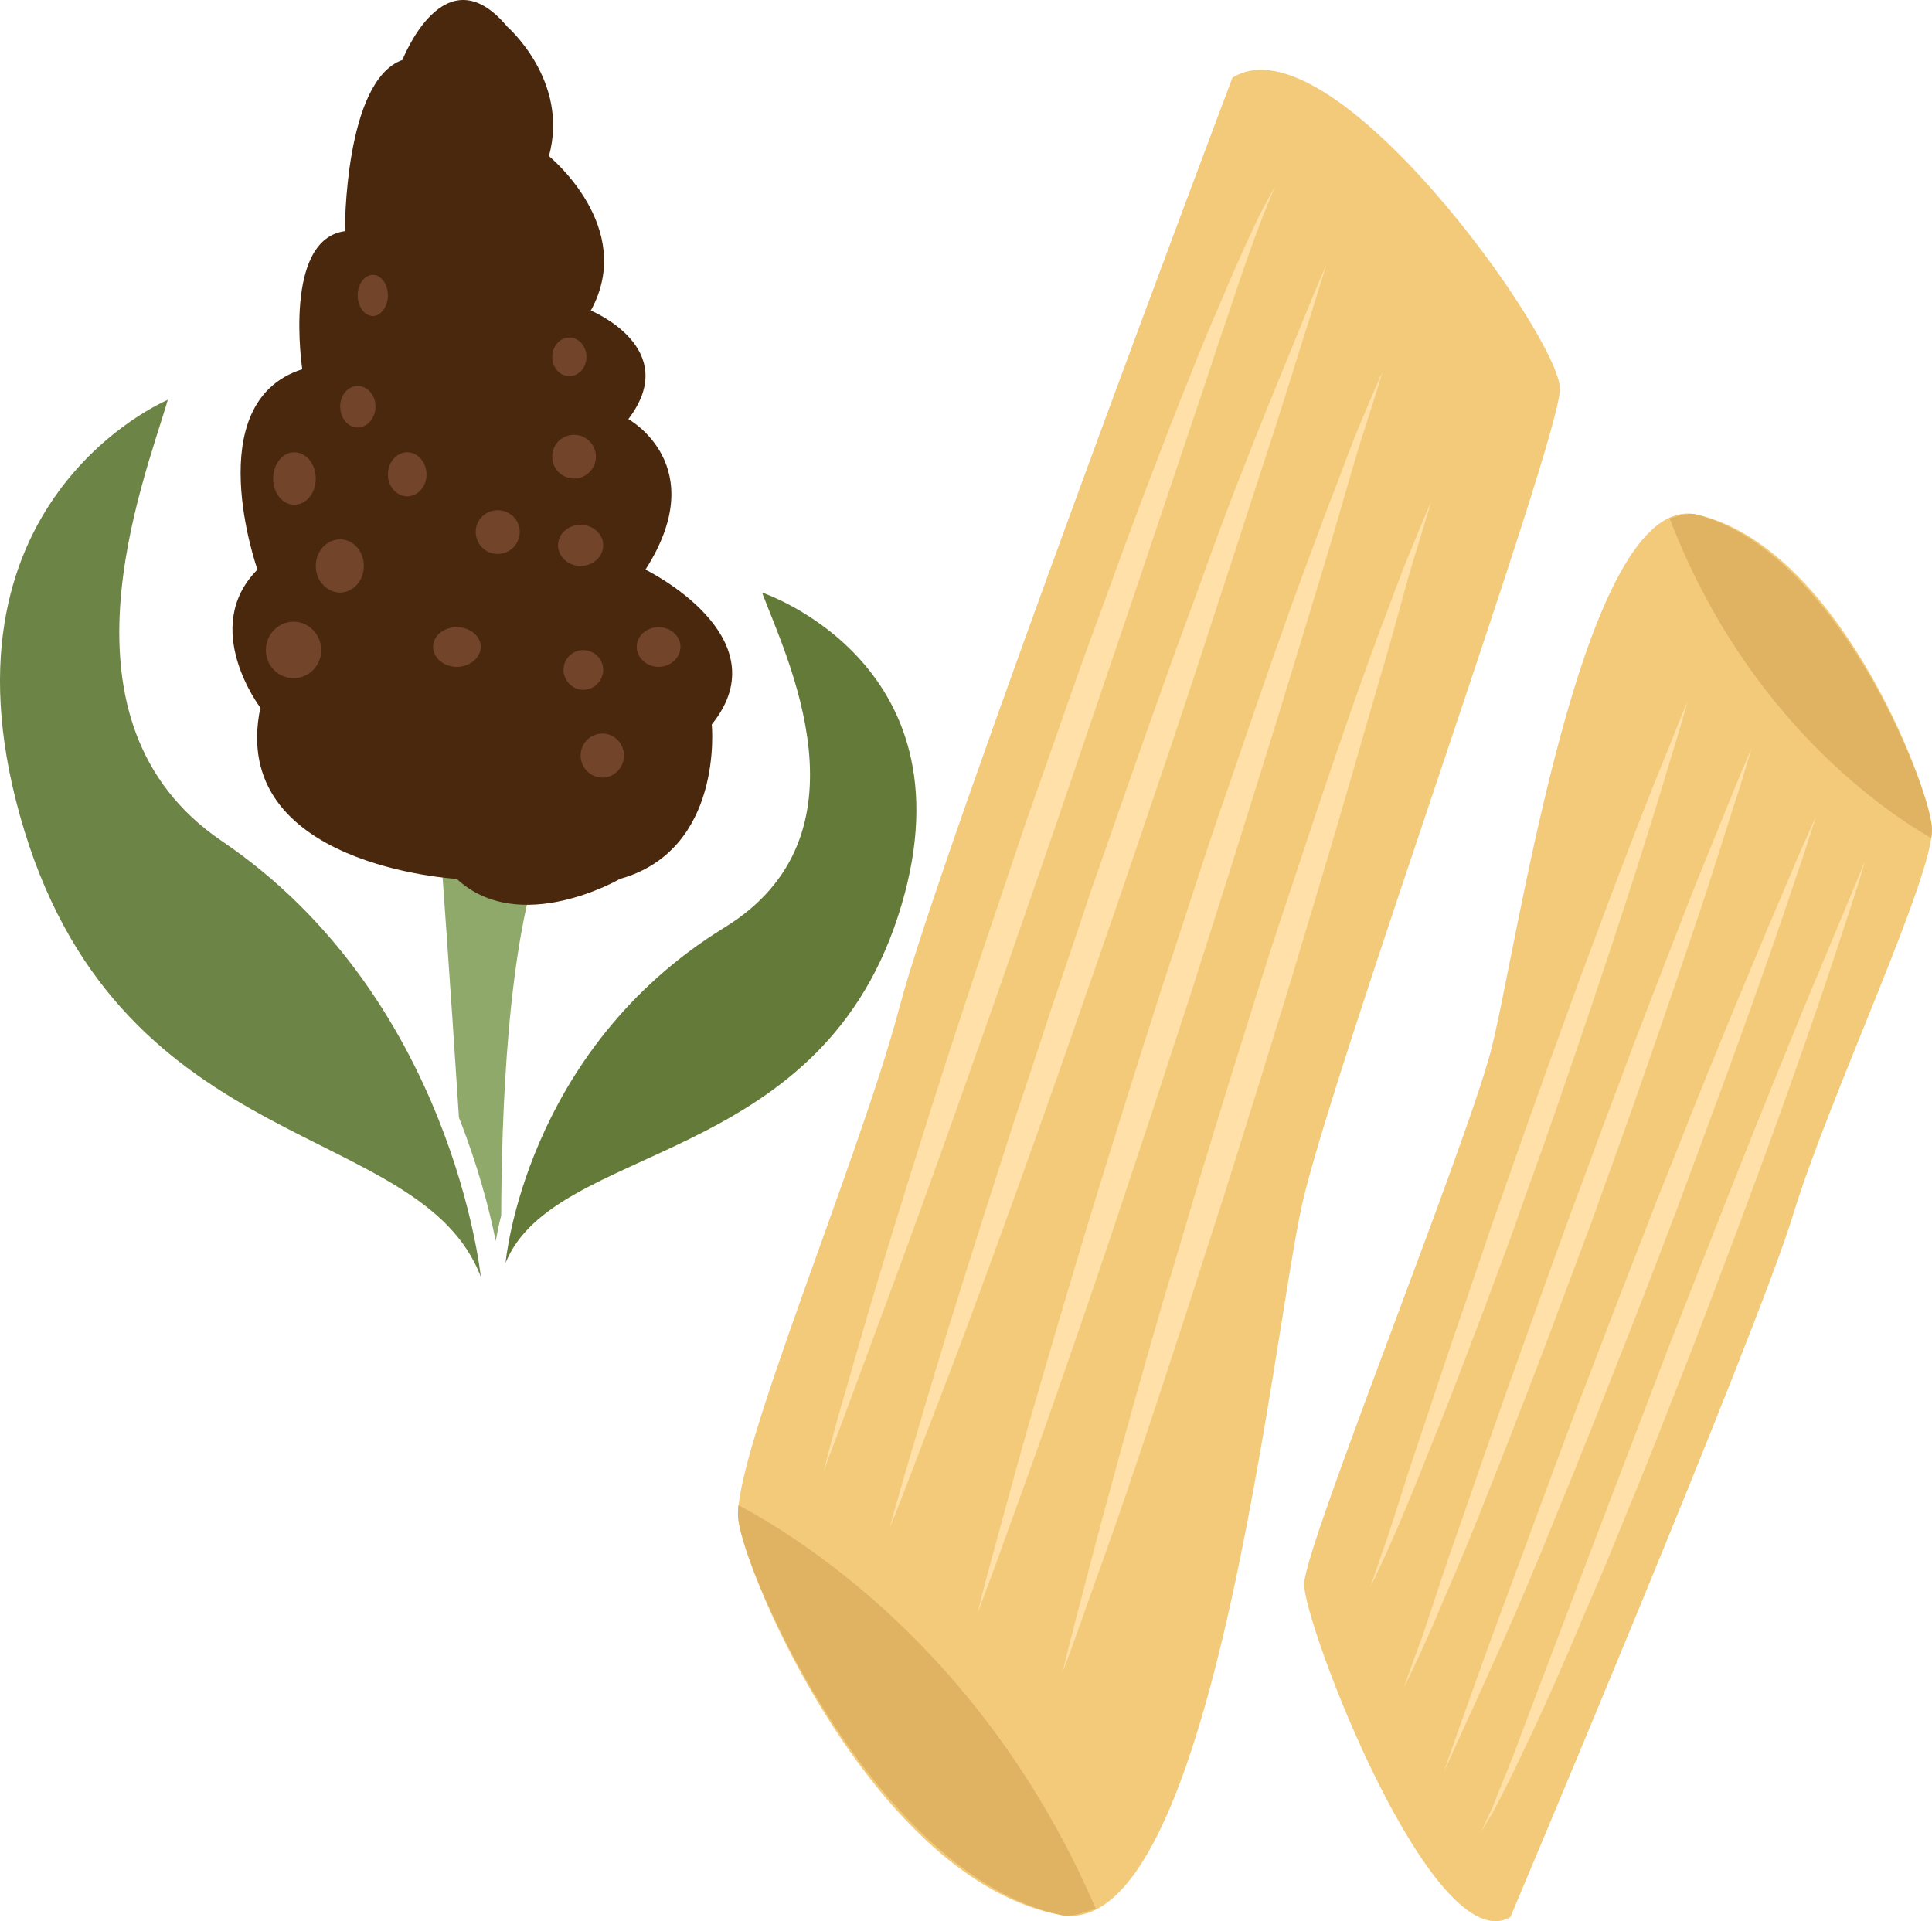
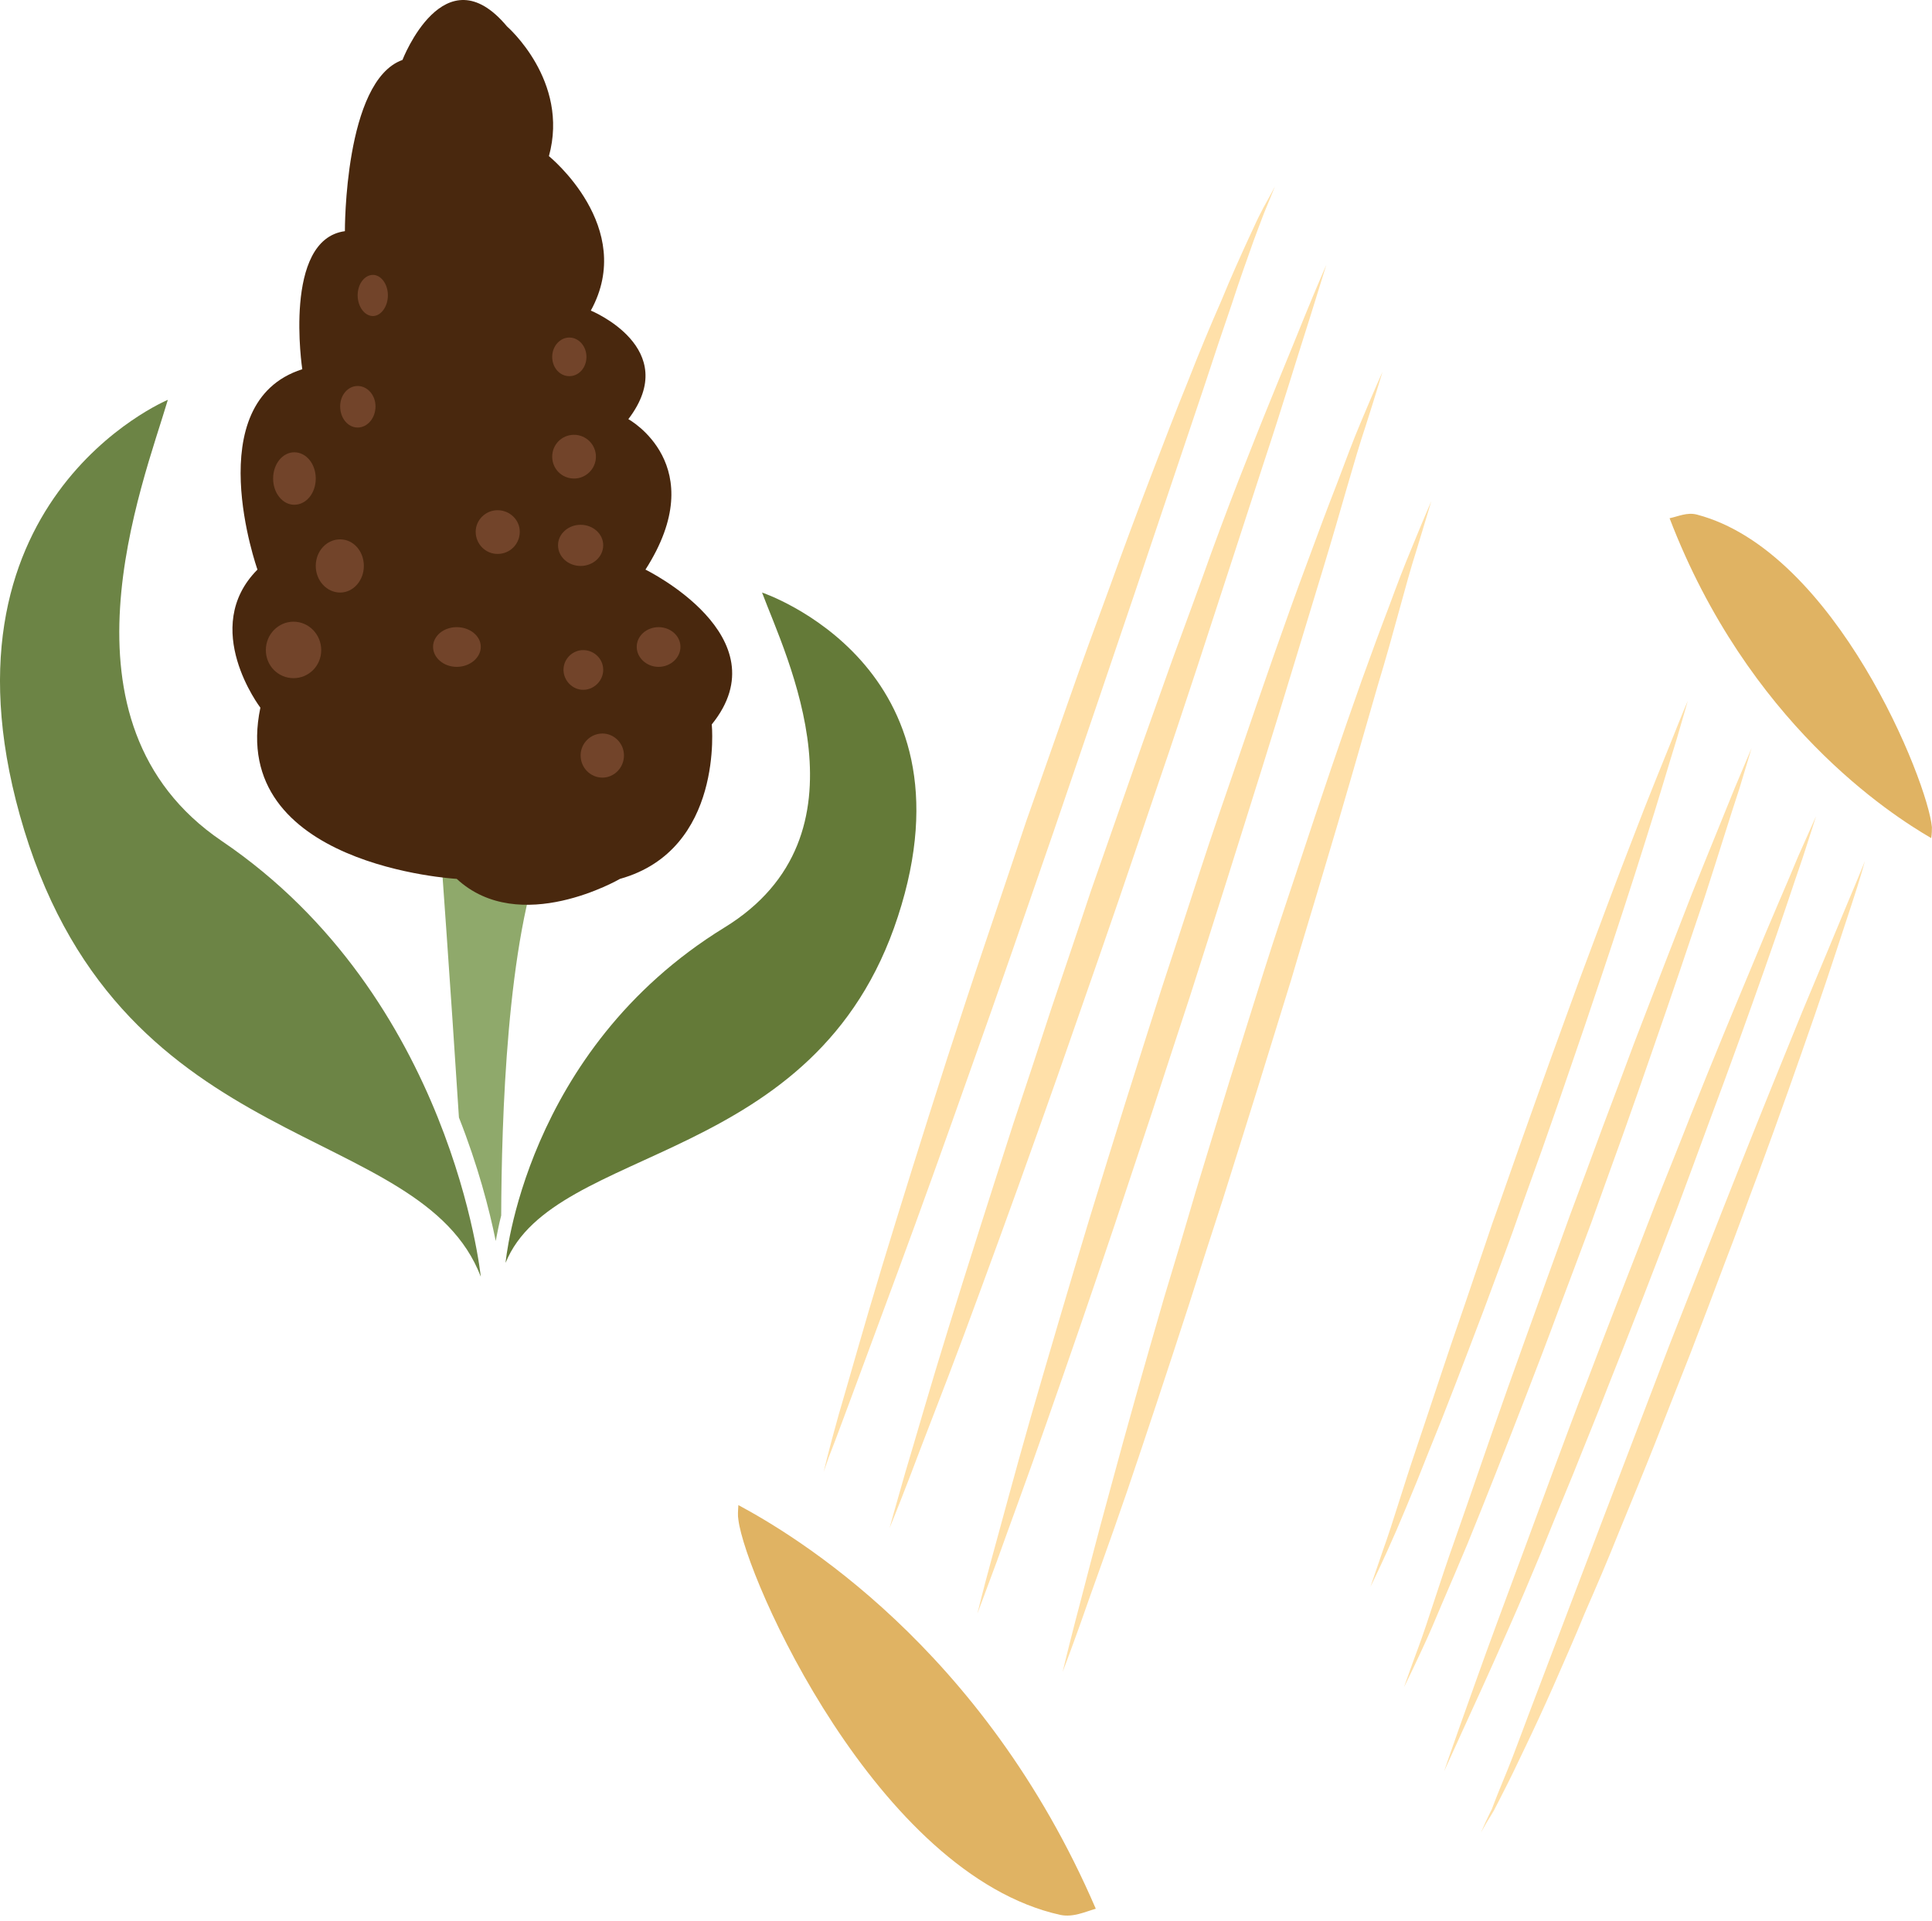
<svg xmlns="http://www.w3.org/2000/svg" id="svg70" viewBox="0 0 5302.932 5273.734" style="clip-rule:evenodd;fill-rule:evenodd;image-rendering:optimizeQuality;shape-rendering:geometricPrecision;text-rendering:geometricPrecision" version="1.1" height="52.737mm" width="53.029mm" xml:space="preserve">
  <defs id="defs4">
    <style id="style2" type="text/css">
   
    .fil4 {fill:#49280E;fill-rule:nonzero}
    .fil6 {fill:#647A38;fill-rule:nonzero}
    .fil5 {fill:#6C8445;fill-rule:nonzero}
    .fil7 {fill:#72442A;fill-rule:nonzero}
    .fil3 {fill:#8FA96B;fill-rule:nonzero}
    .fil1 {fill:#E0B363;fill-rule:nonzero}
    .fil0 {fill:#F2CA79;fill-rule:nonzero}
    .fil2 {fill:#FFE0A9;fill-rule:nonzero}
   
  </style>
  </defs>
  <g transform="translate(-7820.318,-11986.426)" id="Vrstva_x0020_1">
-     <path style="fill:#f2ca79;fill-rule:nonzero" id="path7" d="m 11966,17249 c 0,0 679,-1608 776,-1928 97,-320 391,-940 381,-1064 -11,-124 -261,-771 -645,-858 -316,-71 -494,1199 -566,1474 -73,274 -508,1352 -512,1460 -4,107 353,1039 566,916 z" class="fil0" />
    <path style="fill:#e0b363;fill-rule:nonzero" id="path9" d="m 13121,14287 c 2,-12 2,-22 2,-30 -11,-124 -264,-758 -645,-858 -27,-7 -51,5 -75,10 215,561 606,813 718,878 z" class="fil1" />
    <path style="fill:#ffe0a9;fill-rule:nonzero" id="path11" d="m 12939,14350 c 0,0 -11,43 -36,118 -25,75 -59,182 -103,309 -44,127 -96,275 -154,432 -30,79 -59,161 -91,243 -31,83 -63,167 -95,250 -33,84 -66,167 -98,249 -33,83 -66,163 -98,241 -31,78 -63,152 -94,223 -29,71 -59,138 -86,200 -27,61 -53,117 -77,167 -23,49 -44,92 -62,127 -9,18 -17,33 -24,47 -8,13 -14,24 -20,33 -10,18 -16,28 -16,28 0,0 5,-10 13,-29 5,-10 10,-22 17,-35 5,-14 12,-31 19,-49 15,-36 33,-80 52,-131 19,-51 41,-109 65,-172 48,-126 103,-272 163,-429 60,-157 124,-325 188,-492 66,-167 131,-334 193,-490 62,-156 121,-301 172,-426 52,-124 95,-228 125,-300 15,-36 27,-64 35,-84 8,-19 12,-30 12,-30 z" class="fil2" />
    <path style="fill:#ffe0a9;fill-rule:nonzero" id="path13" d="m 12805,14227 c 0,0 -13,42 -37,115 -25,72 -59,177 -103,301 -44,125 -96,270 -154,425 -28,77 -58,157 -88,238 -31,81 -62,163 -94,245 -32,82 -64,164 -96,244 -31,81 -64,160 -94,236 -32,77 -62,151 -90,220 -29,70 -57,136 -84,197 -53,121 -99,221 -131,291 -32,70 -50,110 -50,110 0,0 14,-42 40,-115 26,-72 62,-176 108,-300 46,-123 99,-268 156,-422 29,-77 58,-157 90,-238 31,-81 62,-163 94,-245 32,-82 64,-164 95,-245 32,-80 64,-159 94,-236 61,-153 120,-295 171,-417 50,-122 95,-223 124,-294 31,-70 49,-110 49,-110 z" class="fil2" />
    <path style="fill:#ffe0a9;fill-rule:nonzero" id="path15" d="m 12628,14040 c 0,0 -12,41 -34,113 -24,72 -55,174 -95,297 -41,122 -89,265 -142,417 -26,76 -54,155 -82,234 -29,80 -58,161 -87,242 -30,80 -60,161 -90,240 -29,79 -59,157 -88,232 -58,150 -113,290 -162,410 -25,59 -48,114 -69,162 -20,48 -38,90 -54,124 -32,69 -51,107 -51,107 0,0 14,-41 40,-111 26,-70 57,-174 100,-295 43,-122 91,-264 145,-416 27,-75 55,-154 84,-234 28,-79 58,-160 87,-241 30,-80 60,-161 89,-240 30,-79 59,-157 87,-232 58,-151 112,-291 159,-411 48,-120 89,-219 117,-289 29,-69 46,-109 46,-109 z" class="fil2" />
    <path style="fill:#ffe0a9;fill-rule:nonzero" id="path17" d="m 12453,13910 c 0,0 -11,39 -31,107 -21,67 -49,164 -86,280 -36,115 -80,250 -128,393 -24,72 -49,146 -75,221 -26,76 -52,152 -79,228 -27,76 -55,152 -81,227 -27,75 -55,148 -81,219 -54,142 -104,274 -150,386 -22,56 -43,108 -62,153 -19,46 -36,85 -51,118 -29,64 -47,100 -47,100 0,0 13,-38 36,-105 24,-66 52,-163 91,-278 39,-115 82,-249 132,-392 24,-72 50,-146 75,-221 27,-75 53,-151 80,-227 27,-76 54,-152 81,-227 27,-75 54,-148 80,-220 53,-142 102,-274 146,-387 43,-113 82,-207 108,-272 26,-66 42,-103 42,-103 z" class="fil2" />
-     <path style="fill:#f2ca79;fill-rule:nonzero" id="path19" d="m 11203,12200 c 0,0 -804,2130 -914,2552 -111,421 -462,1245 -442,1406 20,161 378,991 884,1085 415,77 582,-1587 663,-1949 80,-362 708,-2100 708,-2240 0,-141 -628,-1025 -899,-854 z" class="fil0" />
    <path style="fill:#e0b363;fill-rule:nonzero" id="path21" d="m 9847,16118 c -1,16 -2,29 0,40 20,161 381,974 884,1085 35,7 66,-8 97,-17 -310,-720 -832,-1028 -981,-1108 z" class="fil1" />
    <path style="fill:#ffe0a9;fill-rule:nonzero" id="path23" d="m 10081,16027 c 0,0 13,-56 41,-156 29,-98 68,-239 119,-407 51,-168 112,-363 179,-572 34,-104 69,-212 106,-321 37,-109 74,-220 111,-330 39,-111 78,-221 116,-330 38,-109 77,-215 115,-318 37,-103 74,-202 110,-296 36,-94 70,-183 103,-264 32,-82 63,-156 92,-222 27,-66 53,-123 74,-169 11,-23 20,-44 29,-62 9,-18 17,-33 24,-45 13,-24 20,-37 20,-37 0,0 -6,14 -16,39 -5,13 -12,28 -19,47 -7,18 -15,40 -24,64 -17,48 -38,106 -60,174 -23,67 -49,144 -76,227 -56,166 -121,360 -191,568 -70,207 -145,428 -221,650 -76,220 -152,441 -226,648 -73,207 -142,399 -203,564 -61,164 -111,301 -147,397 -18,48 -32,86 -42,111 -9,26 -14,40 -14,40 z" class="fil2" />
    <path style="fill:#ffe0a9;fill-rule:nonzero" id="path25" d="m 10262,16181 c 0,0 15,-55 43,-152 29,-96 68,-234 119,-398 51,-165 112,-356 178,-561 34,-102 69,-207 104,-315 36,-107 73,-215 109,-324 38,-108 76,-217 113,-323 37,-107 75,-211 111,-313 37,-101 73,-198 106,-291 34,-93 67,-180 99,-260 63,-161 119,-293 156,-386 38,-93 61,-145 61,-145 0,0 -17,55 -47,151 -31,96 -72,233 -126,396 -53,163 -115,354 -182,559 -34,102 -68,207 -105,314 -36,107 -73,215 -110,324 -37,108 -75,217 -112,323 -37,107 -74,212 -110,313 -72,203 -141,391 -201,553 -60,161 -113,294 -148,388 -36,94 -58,147 -58,147 z" class="fil2" />
    <path style="fill:#ffe0a9;fill-rule:nonzero" id="path27" d="m 10503,16416 c 0,0 13,-55 39,-150 26,-94 62,-230 108,-391 47,-162 102,-350 163,-551 31,-101 63,-204 96,-310 33,-105 67,-212 101,-318 35,-107 70,-213 104,-318 34,-105 70,-208 104,-307 68,-199 132,-384 191,-542 29,-79 56,-151 81,-215 24,-64 45,-120 64,-165 38,-91 61,-142 61,-142 0,0 -16,54 -46,148 -31,92 -67,228 -116,389 -49,160 -105,348 -168,549 -31,100 -64,203 -97,309 -33,105 -67,211 -101,318 -35,107 -70,213 -104,318 -35,105 -69,208 -102,307 -67,200 -131,385 -187,544 -55,158 -104,289 -137,382 -34,92 -54,145 -54,145 z" class="fil2" />
    <path style="fill:#ffe0a9;fill-rule:nonzero" id="path29" d="m 10737,16576 c 0,0 12,-51 35,-140 24,-90 56,-218 98,-370 41,-152 91,-330 146,-519 29,-95 58,-193 87,-292 30,-99 61,-200 92,-301 31,-100 63,-201 94,-300 31,-99 64,-195 95,-289 62,-188 121,-362 174,-511 27,-75 52,-143 75,-203 22,-60 42,-112 60,-155 35,-86 56,-134 56,-134 0,0 -15,51 -42,139 -28,87 -59,216 -105,367 -44,152 -94,329 -151,518 -28,95 -58,192 -87,291 -31,100 -62,200 -93,301 -31,100 -63,201 -94,300 -32,98 -63,195 -93,289 -61,188 -119,363 -170,513 -51,149 -97,273 -127,360 -31,87 -50,136 -50,136 z" class="fil2" />
  </g>
  <g transform="translate(-7820.318,-11986.426)" id="Vrstva_x0020_1_0">
    <path style="fill:#8fa96b;fill-rule:nonzero" id="path33" d="m 9196,15323 c 1,-260 15,-758 119,-1015 h -286 c 0,0 28,387 51,746 52,132 83,250 101,339 4,-20 8,-43 15,-70 z" class="fil3" />
    <path style="fill:#49280e;fill-rule:nonzero" id="path35" d="m 9074,14399 c 0,0 -630,-35 -539,-470 0,0 -167,-219 -8,-379 0,0 -163,-459 123,-550 0,0 -54,-356 117,-379 0,0 -2,-413 158,-470 0,0 115,-298 287,-92 0,0 172,149 115,356 0,0 241,195 115,424 0,0 252,103 103,298 0,0 231,126 47,413 0,0 377,184 182,425 0,0 34,344 -252,424 0,0 -275,160 -448,0 z" class="fil4" />
    <path style="fill:#6c8445;fill-rule:nonzero" id="path37" d="m 9140,15491 c 0,0 -78,-767 -711,-1196 -479,-325 -216,-980 -148,-1211 0,0 -670,279 -394,1182 277,904 1088,795 1253,1225 z" class="fil5" />
    <path style="fill:#647a38;fill-rule:nonzero" id="path39" d="m 9208,15453 c 0,0 51,-582 600,-920 415,-254 169,-746 104,-920 0,0 598,199 373,889 -224,690 -943,622 -1077,951 z" class="fil6" />
    <path style="fill:#72442a;fill-rule:nonzero" id="path41" d="m 8702,13771 c 0,43 -34,77 -76,77 -42,0 -76,-34 -76,-77 0,-43 34,-78 76,-78 42,0 76,35 76,78 z" class="fil7" />
    <path style="fill:#72442a;fill-rule:nonzero" id="path43" d="m 8687,13300 c 0,40 -26,72 -59,72 -32,0 -58,-32 -58,-72 0,-40 26,-72 58,-72 33,0 59,32 59,72 z" class="fil7" />
    <path style="fill:#72442a;fill-rule:nonzero" id="path45" d="m 8819,13540 c 0,40 -29,73 -65,73 -37,0 -67,-33 -67,-73 0,-41 30,-73 67,-73 36,0 65,32 65,73 z" class="fil7" />
-     <path style="fill:#72442a;fill-rule:nonzero" id="path47" d="m 8991,13289 c 0,33 -24,60 -53,60 -29,0 -53,-27 -53,-60 0,-34 24,-61 53,-61 29,0 53,27 53,61 z" class="fil7" />
    <path style="fill:#72442a;fill-rule:nonzero" id="path49" d="m 8851,13102 c 0,32 -22,58 -49,58 -27,0 -48,-26 -48,-58 0,-31 21,-56 48,-56 27,0 49,25 49,56 z" class="fil7" />
    <path style="fill:#72442a;fill-rule:nonzero" id="path51" d="m 8885,12797 c 0,31 -19,57 -41,57 -23,0 -42,-26 -42,-57 0,-31 19,-56 42,-56 22,0 41,25 41,56 z" class="fil7" />
    <path style="fill:#72442a;fill-rule:nonzero" id="path53" d="m 9430,12966 c 0,30 -21,53 -47,53 -26,0 -47,-23 -47,-53 0,-29 21,-53 47,-53 26,0 47,24 47,53 z" class="fil7" />
    <path style="fill:#72442a;fill-rule:nonzero" id="path55" d="m 9456,13240 c 0,33 -27,60 -60,60 -34,0 -60,-27 -60,-60 0,-33 26,-60 60,-60 33,0 60,27 60,60 z" class="fil7" />
    <path style="fill:#72442a;fill-rule:nonzero" id="path57" d="m 9476,13483 c 0,32 -28,57 -62,57 -34,0 -62,-25 -62,-57 0,-31 28,-56 62,-56 34,0 62,25 62,56 z" class="fil7" />
    <path style="fill:#72442a;fill-rule:nonzero" id="path59" d="m 9688,13762 c 0,30 -27,55 -60,55 -33,0 -60,-25 -60,-55 0,-30 27,-54 60,-54 33,0 60,24 60,54 z" class="fil7" />
    <path style="fill:#72442a;fill-rule:nonzero" id="path61" d="m 9476,13825 c 0,30 -25,55 -55,55 -29,0 -54,-25 -54,-55 0,-30 25,-54 54,-54 30,0 55,24 55,54 z" class="fil7" />
    <path style="fill:#72442a;fill-rule:nonzero" id="path63" d="m 9140,13762 c 0,30 -30,55 -66,55 -36,0 -65,-25 -65,-55 0,-30 29,-54 65,-54 36,0 66,24 66,54 z" class="fil7" />
    <path style="fill:#72442a;fill-rule:nonzero" id="path65" d="m 9247,13446 c 0,34 -27,61 -61,61 -33,0 -60,-27 -60,-61 0,-32 27,-59 60,-59 34,0 61,27 61,59 z" class="fil7" />
    <path style="fill:#72442a;fill-rule:nonzero" id="path67" d="m 9533,14060 c 0,34 -27,61 -59,61 -33,0 -60,-27 -60,-61 0,-33 27,-60 60,-60 32,0 59,27 59,60 z" class="fil7" />
  </g>
</svg>